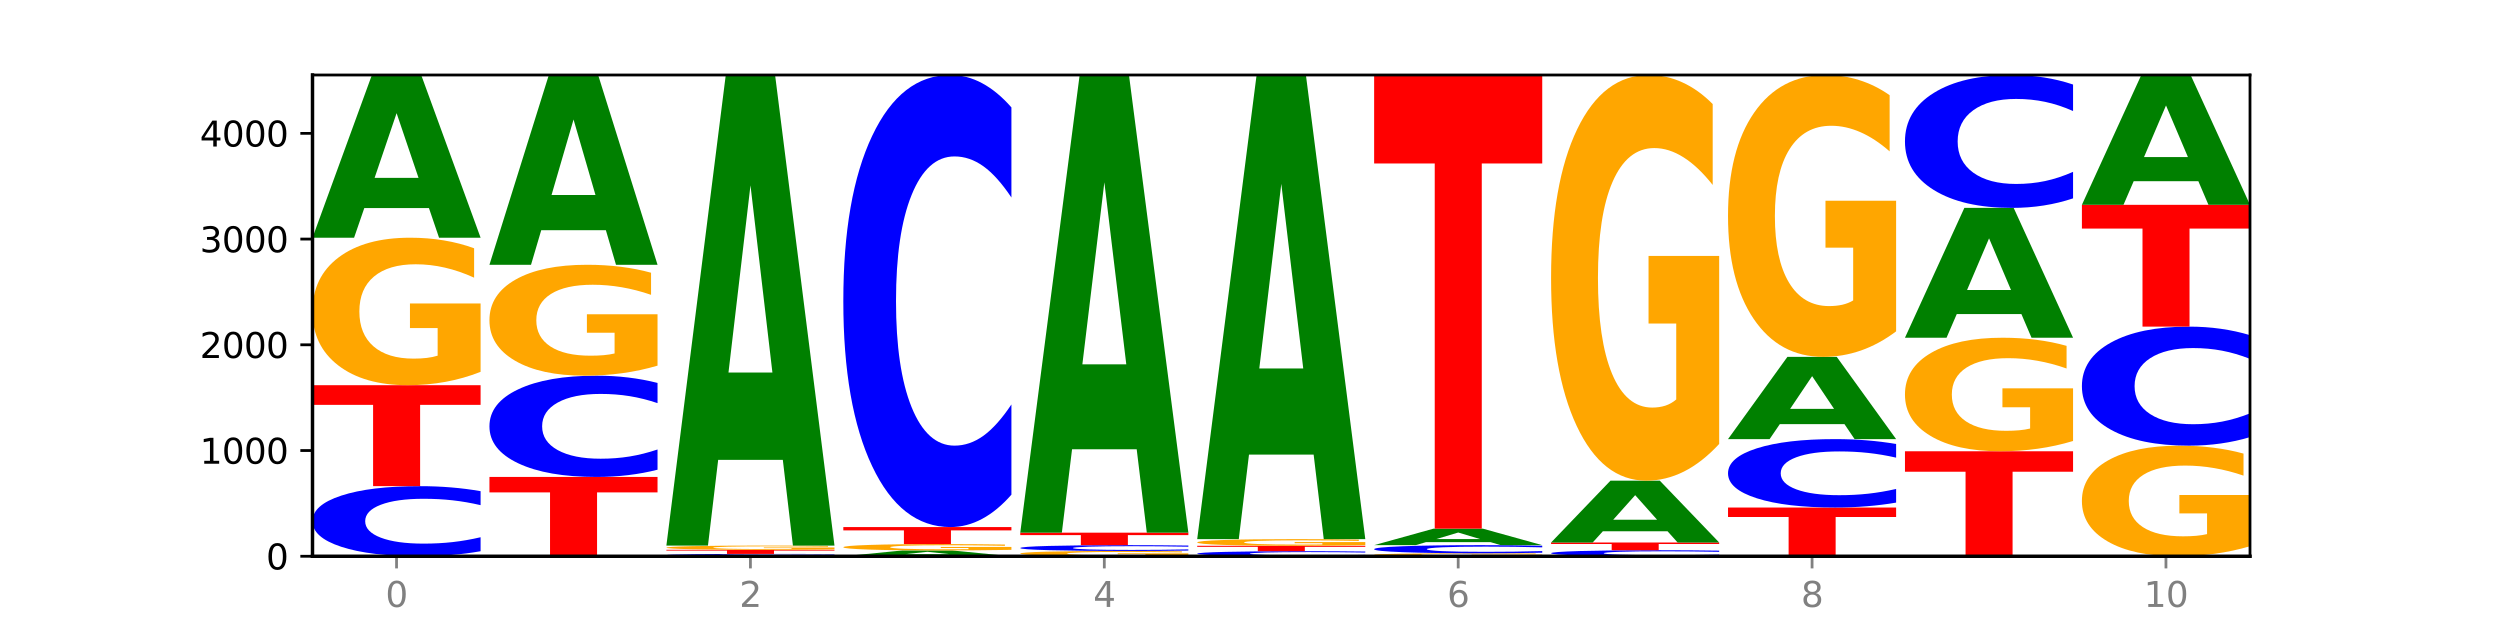
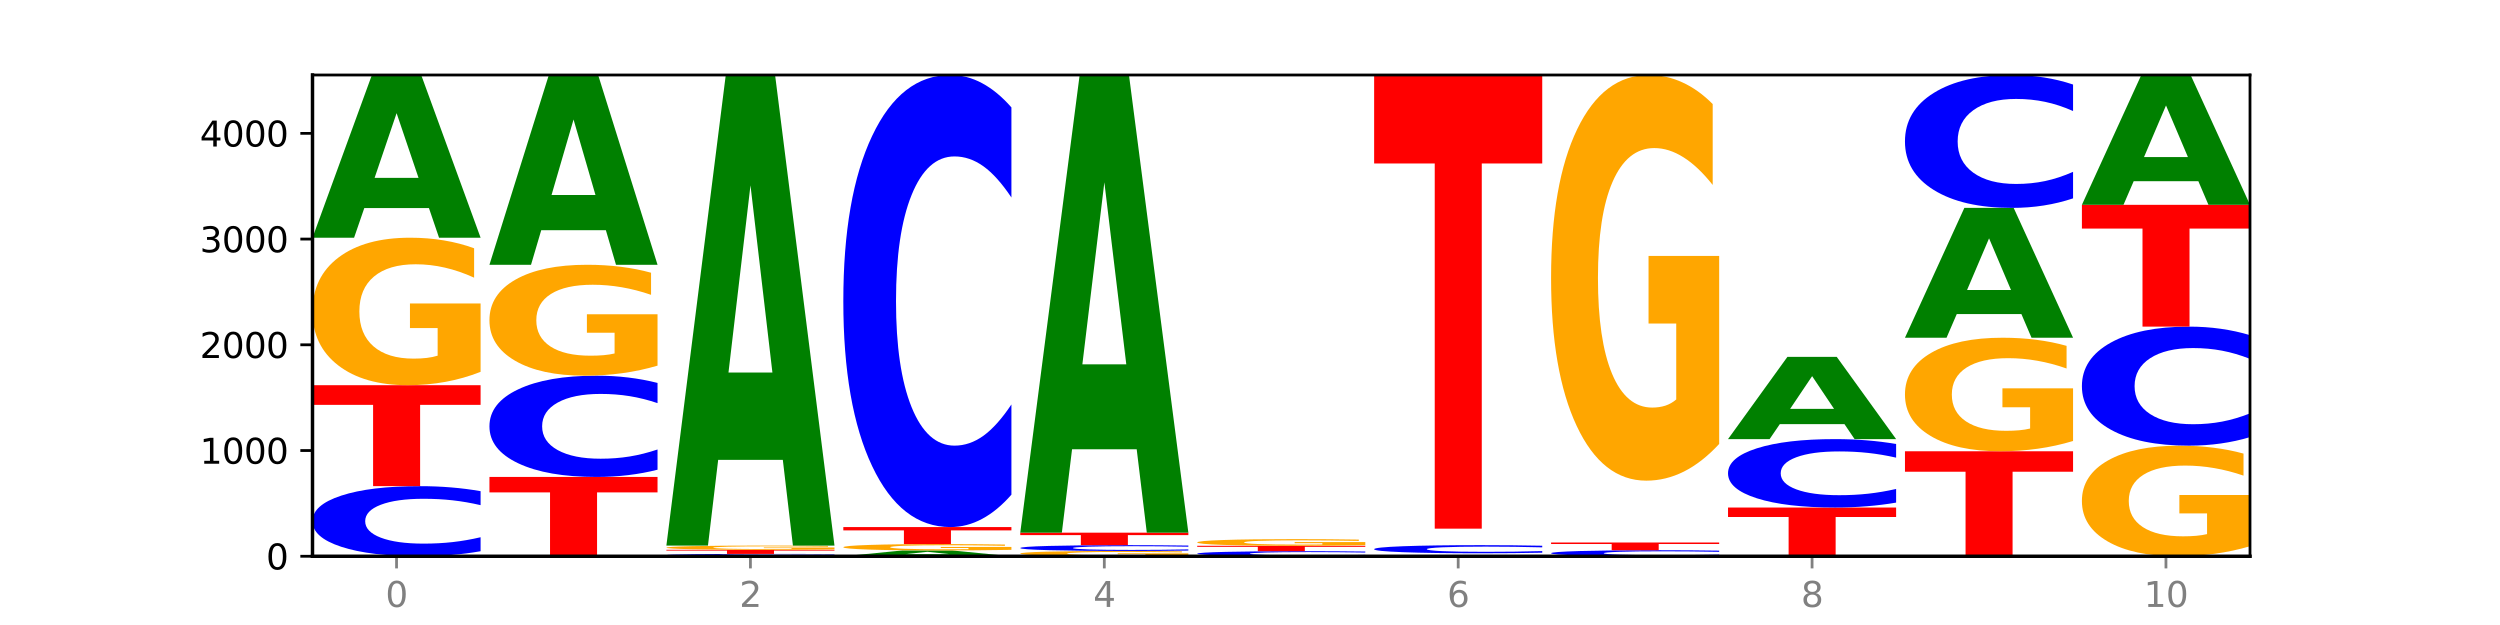
<svg xmlns="http://www.w3.org/2000/svg" xmlns:xlink="http://www.w3.org/1999/xlink" width="720pt" height="180pt" viewBox="0 0 720 180" version="1.1">
  <defs>
    <style type="text/css">*{stroke-linejoin: round; stroke-linecap: butt}</style>
  </defs>
  <g id="figure_1">
    <g id="patch_1">
      <path d="M 0 180  L 720 180  L 720 0  L 0 0  z " style="fill: #ffffff" />
    </g>
    <g id="axes_1">
      <g id="patch_2">
        <path d="M 90 160.2  L 648 160.2  L 648 21.6  L 90 21.6  z " style="fill: #ffffff" />
      </g>
      <g id="line2d_1">
        <path d="M 90 160.2  L 648 160.2  " clip-path="url(#p702c711fdf)" style="fill: none; stroke: #000000; stroke-width: 0.5; stroke-linecap: square" />
      </g>
      <g id="patch_3">
        <path d="M 138.411 158.753  Q 134.361 159.47 129.983 159.833  Q 125.604 160.2 120.835 160.2  Q 106.613 160.2 98.306 157.481  Q 90 154.762 90 150.113  Q 90 145.446 98.306 142.732  Q 106.613 140.013 120.835 140.013  Q 125.604 140.013 129.983 140.38  Q 134.361 140.743 138.411 141.46  L 138.411 145.484  Q 134.325 144.533 130.361 144.091  Q 126.397 143.649 122.018 143.649  Q 114.163 143.649 109.662 145.371  Q 105.173 147.089 105.173 150.113  Q 105.173 153.123 109.662 154.846  Q 114.163 156.564 122.018 156.564  Q 126.397 156.564 130.361 156.122  Q 134.325 155.676 138.411 154.725  L 138.411 158.753  z " clip-path="url(#p702c711fdf)" style="fill: #0000ff" />
      </g>
      <g id="patch_4">
        <path d="M 90 110.935  L 138.411 110.935  L 138.411 116.606  L 120.994 116.606  L 120.994 140.013  L 107.45 140.013  L 107.45 116.606  L 90 116.606  L 90 110.935  z " clip-path="url(#p702c711fdf)" style="fill: #ff0000" />
      </g>
      <g id="patch_5">
        <path d="M 138.411 107.092  Q 133.529 109.013 128.277 109.979  Q 123.026 110.935 117.428 110.935  Q 104.777 110.935 97.389 105.214  Q 90 99.494 90 89.71  Q 90 79.813 97.519 74.137  Q 105.048 68.46 118.144 68.46  Q 123.189 68.46 127.811 69.232  Q 132.444 69.995 136.545 71.504  L 136.545 79.971  Q 132.313 78.032 128.126 77.076  Q 123.938 76.111 119.728 76.111  Q 111.938 76.111 107.717 79.638  Q 103.497 83.156 103.497 89.71  Q 103.497 96.203 107.566 99.748  Q 111.634 103.284 119.12 103.284  Q 121.16 103.284 122.907 103.082  Q 124.654 102.872 126.042 102.433  L 126.042 94.484  L 118.068 94.484  L 118.068 87.403  L 138.411 87.403  L 138.411 107.092  z " clip-path="url(#p702c711fdf)" style="fill: #ffa600" />
      </g>
      <g id="patch_6">
        <path d="M 123.534 59.923  L 104.916 59.923  L 101.977 68.46  L 90 68.46  L 107.104 21.6  L 121.307 21.6  L 138.411 68.46  L 126.444 68.46  L 123.534 59.923  z M 107.886 51.226  L 120.535 51.226  L 114.22 32.587  L 107.886 51.226  z " clip-path="url(#p702c711fdf)" style="fill: #008000" />
      </g>
      <g id="patch_7">
        <path d="M 140.959 137.364  L 189.37 137.364  L 189.37 141.818  L 171.953 141.818  L 171.953 160.2  L 158.409 160.2  L 158.409 141.818  L 140.959 141.818  L 140.959 137.364  z " clip-path="url(#p702c711fdf)" style="fill: #ff0000" />
      </g>
      <g id="patch_8">
        <path d="M 189.37 135.273  Q 185.32 136.309 180.942 136.834  Q 176.563 137.364 171.794 137.364  Q 157.572 137.364 149.265 133.435  Q 140.959 129.507 140.959 122.788  Q 140.959 116.046 149.265 112.123  Q 157.572 108.195 171.794 108.195  Q 176.563 108.195 180.942 108.725  Q 185.32 109.249 189.37 110.285  L 189.37 116.1  Q 185.284 114.726 181.32 114.087  Q 177.356 113.449 172.977 113.449  Q 165.122 113.449 160.621 115.937  Q 156.132 118.42 156.132 122.788  Q 156.132 127.139 160.621 129.627  Q 165.122 132.11 172.977 132.11  Q 177.356 132.11 181.32 131.471  Q 185.284 130.826 189.37 129.452  L 189.37 135.273  z " clip-path="url(#p702c711fdf)" style="fill: #0000ff" />
      </g>
      <g id="patch_9">
        <path d="M 189.37 105.305  Q 184.488 106.75 179.236 107.475  Q 173.985 108.195 168.387 108.195  Q 155.736 108.195 148.347 103.893  Q 140.959 99.591 140.959 92.234  Q 140.959 84.792 148.478 80.523  Q 156.007 76.254 169.103 76.254  Q 174.148 76.254 178.77 76.835  Q 183.403 77.409 187.504 78.544  L 187.504 84.911  Q 183.272 83.453 179.084 82.734  Q 174.896 82.008 170.687 82.008  Q 162.897 82.008 158.676 84.66  Q 154.456 87.306 154.456 92.234  Q 154.456 97.117 158.524 99.782  Q 162.593 102.441 170.079 102.441  Q 172.119 102.441 173.866 102.289  Q 175.613 102.131 177.001 101.801  L 177.001 95.824  L 169.027 95.824  L 169.027 90.499  L 189.37 90.499  L 189.37 105.305  z " clip-path="url(#p702c711fdf)" style="fill: #ffa600" />
      </g>
      <g id="patch_10">
        <path d="M 174.493 66.298  L 155.875 66.298  L 152.935 76.254  L 140.959 76.254  L 158.063 21.6  L 172.266 21.6  L 189.37 76.254  L 177.403 76.254  L 174.493 66.298  z M 158.845 56.154  L 171.494 56.154  L 165.179 34.414  L 158.845 56.154  z " clip-path="url(#p702c711fdf)" style="fill: #008000" />
      </g>
      <g id="patch_11">
        <path d="M 240.329 160.152  Q 236.279 160.176 231.9 160.188  Q 227.522 160.2 222.753 160.2  Q 208.53 160.2 200.224 160.11  Q 191.918 160.02 191.918 159.865  Q 191.918 159.71 200.224 159.62  Q 208.53 159.53 222.753 159.53  Q 227.522 159.53 231.9 159.542  Q 236.279 159.554 240.329 159.578  L 240.329 159.712  Q 236.243 159.68 232.279 159.665  Q 228.314 159.651 223.936 159.651  Q 216.081 159.651 211.58 159.708  Q 207.091 159.765 207.091 159.865  Q 207.091 159.965 211.58 160.022  Q 216.081 160.079 223.936 160.079  Q 228.314 160.079 232.279 160.065  Q 236.243 160.05 240.329 160.018  L 240.329 160.152  z " clip-path="url(#p702c711fdf)" style="fill: #0000ff" />
      </g>
      <g id="patch_12">
        <path d="M 191.918 158.343  L 240.329 158.343  L 240.329 158.574  L 222.912 158.574  L 222.912 159.53  L 209.368 159.53  L 209.368 158.574  L 191.918 158.574  L 191.918 158.343  z " clip-path="url(#p702c711fdf)" style="fill: #ff0000" />
      </g>
      <g id="patch_13">
        <path d="M 240.329 158.232  Q 235.446 158.288 230.195 158.315  Q 224.944 158.343 219.346 158.343  Q 206.695 158.343 199.306 158.179  Q 191.918 158.015 191.918 157.734  Q 191.918 157.45 199.437 157.288  Q 206.966 157.125 220.062 157.125  Q 225.107 157.125 229.729 157.147  Q 234.361 157.169 238.463 157.212  L 238.463 157.455  Q 234.231 157.399 230.043 157.372  Q 225.855 157.344 221.646 157.344  Q 213.856 157.344 209.635 157.445  Q 205.415 157.546 205.415 157.734  Q 205.415 157.92 209.483 158.022  Q 213.552 158.123 221.038 158.123  Q 223.078 158.123 224.825 158.117  Q 226.571 158.111 227.96 158.099  L 227.96 157.871  L 219.986 157.871  L 219.986 157.668  L 240.329 157.668  L 240.329 158.232  z " clip-path="url(#p702c711fdf)" style="fill: #ffa600" />
      </g>
      <g id="patch_14">
        <path d="M 225.452 132.436  L 206.834 132.436  L 203.894 157.125  L 191.918 157.125  L 209.021 21.6  L 223.225 21.6  L 240.329 157.125  L 228.362 157.125  L 225.452 132.436  z M 209.803 107.283  L 222.453 107.283  L 216.138 53.375  L 209.803 107.283  z " clip-path="url(#p702c711fdf)" style="fill: #008000" />
      </g>
      <g id="patch_15">
        <path d="M 276.411 159.895  L 257.793 159.895  L 254.853 160.2  L 242.877 160.2  L 259.98 158.525  L 274.184 158.525  L 291.288 160.2  L 279.321 160.2  L 276.411 159.895  z M 260.762 159.584  L 273.412 159.584  L 267.097 158.918  L 260.762 159.584  z " clip-path="url(#p702c711fdf)" style="fill: #008000" />
      </g>
      <g id="patch_16">
        <path d="M 291.288 158.36  Q 286.405 158.443 281.154 158.484  Q 275.903 158.525 270.305 158.525  Q 257.654 158.525 250.265 158.279  Q 242.877 158.033 242.877 157.612  Q 242.877 157.187 250.395 156.943  Q 257.925 156.698 271.021 156.698  Q 276.066 156.698 280.688 156.732  Q 285.32 156.765 289.422 156.829  L 289.422 157.194  Q 285.19 157.11 281.002 157.069  Q 276.814 157.028 272.605 157.028  Q 264.815 157.028 260.594 157.179  Q 256.374 157.331 256.374 157.612  Q 256.374 157.892 260.442 158.044  Q 264.511 158.196 271.997 158.196  Q 274.037 158.196 275.784 158.188  Q 277.53 158.179 278.919 158.16  L 278.919 157.818  L 270.945 157.818  L 270.945 157.513  L 291.288 157.513  L 291.288 158.36  z " clip-path="url(#p702c711fdf)" style="fill: #ffa600" />
      </g>
      <g id="patch_17">
        <path d="M 242.877 151.796  L 291.288 151.796  L 291.288 152.752  L 273.871 152.752  L 273.871 156.698  L 260.327 156.698  L 260.327 152.752  L 242.877 152.752  L 242.877 151.796  z " clip-path="url(#p702c711fdf)" style="fill: #ff0000" />
      </g>
      <g id="patch_18">
        <path d="M 291.288 142.464  Q 287.238 147.09 282.859 149.43  Q 278.481 151.796 273.711 151.796  Q 259.489 151.796 251.183 134.261  Q 242.877 116.726 242.877 86.738  Q 242.877 56.644 251.183 39.135  Q 259.489 21.6 273.711 21.6  Q 278.481 21.6 282.859 23.967  Q 287.238 26.307 291.288 30.932  L 291.288 56.886  Q 287.202 50.754 283.237 47.903  Q 279.273 45.052 274.895 45.052  Q 267.04 45.052 262.539 56.159  Q 258.05 67.24 258.05 86.738  Q 258.05 106.156 262.539 117.264  Q 267.04 128.344 274.895 128.344  Q 279.273 128.344 283.237 125.493  Q 287.202 122.616 291.288 116.484  L 291.288 142.464  z " clip-path="url(#p702c711fdf)" style="fill: #0000ff" />
      </g>
      <g id="patch_19">
        <path d="M 342.247 160.062  Q 337.364 160.131 332.113 160.166  Q 326.862 160.2 321.263 160.2  Q 308.613 160.2 301.224 159.995  Q 293.836 159.79 293.836 159.439  Q 293.836 159.085 301.354 158.881  Q 308.884 158.678 321.98 158.678  Q 327.025 158.678 331.647 158.705  Q 336.279 158.733 340.38 158.787  L 340.38 159.09  Q 336.149 159.021 331.961 158.986  Q 327.773 158.952 323.564 158.952  Q 315.774 158.952 311.553 159.078  Q 307.333 159.204 307.333 159.439  Q 307.333 159.672 311.401 159.799  Q 315.47 159.926 322.956 159.926  Q 324.996 159.926 326.742 159.919  Q 328.489 159.911 329.878 159.895  L 329.878 159.61  L 321.904 159.61  L 321.904 159.357  L 342.247 159.357  L 342.247 160.062  z " clip-path="url(#p702c711fdf)" style="fill: #ffa600" />
      </g>
      <g id="patch_20">
        <path d="M 342.247 158.558  Q 338.197 158.617 333.818 158.647  Q 329.439 158.678 324.67 158.678  Q 310.448 158.678 302.142 158.452  Q 293.836 158.226 293.836 157.841  Q 293.836 157.454 302.142 157.228  Q 310.448 157.003 324.67 157.003  Q 329.439 157.003 333.818 157.033  Q 338.197 157.063 342.247 157.123  L 342.247 157.457  Q 338.16 157.378 334.196 157.341  Q 330.232 157.305 325.853 157.305  Q 317.998 157.305 313.498 157.447  Q 309.009 157.59 309.009 157.841  Q 309.009 158.091 313.498 158.233  Q 317.998 158.376 325.853 158.376  Q 330.232 158.376 334.196 158.339  Q 338.16 158.302 342.247 158.223  L 342.247 158.558  z " clip-path="url(#p702c711fdf)" style="fill: #0000ff" />
      </g>
      <g id="patch_21">
        <path d="M 293.836 153.41  L 342.247 153.41  L 342.247 154.111  L 324.83 154.111  L 324.83 157.003  L 311.286 157.003  L 311.286 154.111  L 293.836 154.111  L 293.836 153.41  z " clip-path="url(#p702c711fdf)" style="fill: #ff0000" />
      </g>
      <g id="patch_22">
        <path d="M 327.37 129.398  L 308.752 129.398  L 305.812 153.41  L 293.836 153.41  L 310.939 21.6  L 325.143 21.6  L 342.247 153.41  L 330.28 153.41  L 327.37 129.398  z M 311.721 104.935  L 324.371 104.935  L 318.056 52.504  L 311.721 104.935  z " clip-path="url(#p702c711fdf)" style="fill: #008000" />
      </g>
      <g id="patch_23">
        <path d="M 393.205 160.095  Q 389.156 160.147 384.777 160.173  Q 380.398 160.2 375.629 160.2  Q 361.407 160.2 353.101 160.003  Q 344.795 159.806 344.795 159.47  Q 344.795 159.132 353.101 158.935  Q 361.407 158.738 375.629 158.738  Q 380.398 158.738 384.777 158.765  Q 389.156 158.791 393.205 158.843  L 393.205 159.135  Q 389.119 159.066 385.155 159.034  Q 381.191 159.002 376.812 159.002  Q 368.957 159.002 364.457 159.126  Q 359.968 159.251 359.968 159.47  Q 359.968 159.688 364.457 159.812  Q 368.957 159.937 376.812 159.937  Q 381.191 159.937 385.155 159.905  Q 389.119 159.872 393.205 159.804  L 393.205 160.095  z " clip-path="url(#p702c711fdf)" style="fill: #0000ff" />
      </g>
      <g id="patch_24">
        <path d="M 344.795 157.186  L 393.205 157.186  L 393.205 157.488  L 375.789 157.488  L 375.789 158.738  L 362.245 158.738  L 362.245 157.488  L 344.795 157.488  L 344.795 157.186  z " clip-path="url(#p702c711fdf)" style="fill: #ff0000" />
      </g>
      <g id="patch_25">
        <path d="M 393.205 157.012  Q 388.323 157.099 383.072 157.142  Q 377.821 157.186 372.222 157.186  Q 359.572 157.186 352.183 156.927  Q 344.795 156.669 344.795 156.227  Q 344.795 155.78 352.313 155.524  Q 359.843 155.267 372.938 155.267  Q 377.983 155.267 382.605 155.302  Q 387.238 155.337 391.339 155.405  L 391.339 155.787  Q 387.108 155.7 382.92 155.657  Q 378.732 155.613 374.522 155.613  Q 366.732 155.613 362.512 155.772  Q 358.291 155.931 358.291 156.227  Q 358.291 156.52 362.36 156.68  Q 366.429 156.84 373.915 156.84  Q 375.955 156.84 377.701 156.831  Q 379.448 156.821 380.837 156.802  L 380.837 156.443  L 372.862 156.443  L 372.862 156.123  L 393.205 156.123  L 393.205 157.012  z " clip-path="url(#p702c711fdf)" style="fill: #ffa600" />
      </g>
      <g id="patch_26">
-         <path d="M 378.329 130.917  L 359.711 130.917  L 356.771 155.267  L 344.795 155.267  L 361.898 21.6  L 376.102 21.6  L 393.205 155.267  L 381.239 155.267  L 378.329 130.917  z M 362.68 106.109  L 375.33 106.109  L 369.015 52.94  L 362.68 106.109  z " clip-path="url(#p702c711fdf)" style="fill: #008000" />
-       </g>
+         </g>
      <g id="patch_27">
-         <path d="M 444.164 160.123  Q 439.282 160.161 434.031 160.181  Q 428.78 160.2 423.181 160.2  Q 410.531 160.2 403.142 160.085  Q 395.753 159.97 395.753 159.774  Q 395.753 159.575 403.272 159.461  Q 410.802 159.347 423.897 159.347  Q 428.942 159.347 433.564 159.363  Q 438.197 159.378 442.298 159.409  L 442.298 159.579  Q 438.067 159.54 433.879 159.52  Q 429.691 159.501 425.481 159.501  Q 417.691 159.501 413.471 159.572  Q 409.25 159.642 409.25 159.774  Q 409.25 159.904 413.319 159.975  Q 417.388 160.046 424.874 160.046  Q 426.914 160.046 428.66 160.042  Q 430.407 160.038 431.796 160.029  L 431.796 159.87  L 423.821 159.87  L 423.821 159.728  L 444.164 159.728  L 444.164 160.123  z " clip-path="url(#p702c711fdf)" style="fill: #ffa600" />
-       </g>
+         </g>
      <g id="patch_28">
        <path d="M 444.164 159.179  Q 440.115 159.263 435.736 159.305  Q 431.357 159.347 426.588 159.347  Q 412.366 159.347 404.06 159.032  Q 395.753 158.716 395.753 158.176  Q 395.753 157.634 404.06 157.319  Q 412.366 157.003 426.588 157.003  Q 431.357 157.003 435.736 157.046  Q 440.115 157.088 444.164 157.171  L 444.164 157.638  Q 440.078 157.528 436.114 157.477  Q 432.15 157.425 427.771 157.425  Q 419.916 157.425 415.415 157.625  Q 410.927 157.825 410.927 158.176  Q 410.927 158.526 415.415 158.726  Q 419.916 158.925 427.771 158.925  Q 432.15 158.925 436.114 158.874  Q 440.078 158.822 444.164 158.712  L 444.164 159.179  z " clip-path="url(#p702c711fdf)" style="fill: #0000ff" />
      </g>
      <g id="patch_29">
-         <path d="M 429.288 156.138  L 410.67 156.138  L 407.73 157.003  L 395.753 157.003  L 412.857 152.253  L 427.061 152.253  L 444.164 157.003  L 432.198 157.003  L 429.288 156.138  z M 413.639 155.256  L 426.289 155.256  L 419.974 153.367  L 413.639 155.256  z " clip-path="url(#p702c711fdf)" style="fill: #008000" />
-       </g>
+         </g>
      <g id="patch_30">
        <path d="M 395.753 21.6  L 444.164 21.6  L 444.164 47.081  L 426.748 47.081  L 426.748 152.253  L 413.204 152.253  L 413.204 47.081  L 395.753 47.081  L 395.753 21.6  z " clip-path="url(#p702c711fdf)" style="fill: #ff0000" />
      </g>
      <g id="patch_31">
        <path d="M 495.123 160.076  Q 491.074 160.137 486.695 160.168  Q 482.316 160.2 477.547 160.2  Q 463.325 160.2 455.019 159.966  Q 446.712 159.733 446.712 159.333  Q 446.712 158.932 455.019 158.698  Q 463.325 158.464 477.547 158.464  Q 482.316 158.464 486.695 158.496  Q 491.074 158.527 495.123 158.589  L 495.123 158.935  Q 491.037 158.853 487.073 158.815  Q 483.109 158.777 478.73 158.777  Q 470.875 158.777 466.374 158.925  Q 461.886 159.073 461.886 159.333  Q 461.886 159.592 466.374 159.74  Q 470.875 159.887 478.73 159.887  Q 483.109 159.887 487.073 159.849  Q 491.037 159.811 495.123 159.729  L 495.123 160.076  z " clip-path="url(#p702c711fdf)" style="fill: #0000ff" />
      </g>
      <g id="patch_32">
        <path d="M 446.712 156.242  L 495.123 156.242  L 495.123 156.675  L 477.707 156.675  L 477.707 158.464  L 464.163 158.464  L 464.163 156.675  L 446.712 156.675  L 446.712 156.242  z " clip-path="url(#p702c711fdf)" style="fill: #ff0000" />
      </g>
      <g id="patch_33">
-         <path d="M 480.247 152.997  L 461.629 152.997  L 458.689 156.242  L 446.712 156.242  L 463.816 138.43  L 478.02 138.43  L 495.123 156.242  L 483.157 156.242  L 480.247 152.997  z M 464.598 149.691  L 477.248 149.691  L 470.933 142.606  L 464.598 149.691  z " clip-path="url(#p702c711fdf)" style="fill: #008000" />
-       </g>
+         </g>
      <g id="patch_34">
        <path d="M 495.123 127.859  Q 490.241 133.144 484.99 135.799  Q 479.739 138.43 474.14 138.43  Q 461.489 138.43 454.101 122.695  Q 446.712 106.96 446.712 80.051  Q 446.712 52.829 454.231 37.214  Q 461.761 21.6 474.856 21.6  Q 479.901 21.6 484.523 23.724  Q 489.156 25.823 493.257 29.974  L 493.257 53.263  Q 489.026 47.929 484.838 45.299  Q 480.65 42.644 476.44 42.644  Q 468.65 42.644 464.43 52.346  Q 460.209 62.023 460.209 80.051  Q 460.209 97.91 464.278 107.66  Q 468.346 117.385 475.833 117.385  Q 477.872 117.385 479.619 116.83  Q 481.366 116.251 482.755 115.044  L 482.755 93.18  L 474.78 93.18  L 474.78 73.704  L 495.123 73.704  L 495.123 127.859  z " clip-path="url(#p702c711fdf)" style="fill: #ffa600" />
      </g>
      <g id="patch_35">
        <path d="M 497.671 146.163  L 546.082 146.163  L 546.082 148.901  L 528.666 148.901  L 528.666 160.2  L 515.122 160.2  L 515.122 148.901  L 497.671 148.901  L 497.671 146.163  z " clip-path="url(#p702c711fdf)" style="fill: #ff0000" />
      </g>
      <g id="patch_36">
        <path d="M 546.082 144.751  Q 542.033 145.451 537.654 145.805  Q 533.275 146.163 528.506 146.163  Q 514.284 146.163 505.978 143.51  Q 497.671 140.857 497.671 136.32  Q 497.671 131.766 505.978 129.117  Q 514.284 126.463 528.506 126.463  Q 533.275 126.463 537.654 126.822  Q 542.033 127.176 546.082 127.876  L 546.082 131.802  Q 541.996 130.875 538.032 130.443  Q 534.068 130.012 529.689 130.012  Q 521.834 130.012 517.333 131.693  Q 512.845 133.369 512.845 136.32  Q 512.845 139.258 517.333 140.938  Q 521.834 142.615 529.689 142.615  Q 534.068 142.615 538.032 142.184  Q 541.996 141.748 546.082 140.82  L 546.082 144.751  z " clip-path="url(#p702c711fdf)" style="fill: #0000ff" />
      </g>
      <g id="patch_37">
        <path d="M 531.206 122.148  L 512.587 122.148  L 509.648 126.463  L 497.671 126.463  L 514.775 102.775  L 528.979 102.775  L 546.082 126.463  L 534.116 126.463  L 531.206 122.148  z M 515.557 117.752  L 528.206 117.752  L 521.892 108.329  L 515.557 117.752  z " clip-path="url(#p702c711fdf)" style="fill: #008000" />
      </g>
      <g id="patch_38">
-         <path d="M 546.082 95.43  Q 541.2 99.103 535.949 100.947  Q 530.697 102.775 525.099 102.775  Q 512.448 102.775 505.06 91.842  Q 497.671 80.909 497.671 62.213  Q 497.671 43.298 505.19 32.449  Q 512.72 21.6 525.815 21.6  Q 530.86 21.6 535.482 23.076  Q 540.115 24.534 544.216 27.419  L 544.216 43.6  Q 539.985 39.894 535.797 38.066  Q 531.609 36.222 527.399 36.222  Q 519.609 36.222 515.389 42.963  Q 511.168 49.687 511.168 62.213  Q 511.168 74.621 515.237 81.395  Q 519.305 88.153 526.792 88.153  Q 528.831 88.153 530.578 87.767  Q 532.325 87.365 533.714 86.526  L 533.714 71.334  L 525.739 71.334  L 525.739 57.803  L 546.082 57.803  L 546.082 95.43  z " clip-path="url(#p702c711fdf)" style="fill: #ffa600" />
-       </g>
+         </g>
      <g id="patch_39">
        <path d="M 548.63 129.965  L 597.041 129.965  L 597.041 135.862  L 579.624 135.862  L 579.624 160.2  L 566.081 160.2  L 566.081 135.862  L 548.63 135.862  L 548.63 129.965  z " clip-path="url(#p702c711fdf)" style="fill: #ff0000" />
      </g>
      <g id="patch_40">
        <path d="M 597.041 127.006  Q 592.159 128.486 586.908 129.229  Q 581.656 129.965 576.058 129.965  Q 563.407 129.965 556.019 125.561  Q 548.63 121.156 548.63 113.624  Q 548.63 106.005 556.149 101.634  Q 563.679 97.264 576.774 97.264  Q 581.819 97.264 586.441 97.858  Q 591.074 98.446 595.175 99.608  L 595.175 106.126  Q 590.944 104.633 586.756 103.897  Q 582.568 103.154 578.358 103.154  Q 570.568 103.154 566.348 105.87  Q 562.127 108.578 562.127 113.624  Q 562.127 118.623 566.196 121.352  Q 570.264 124.075 577.75 124.075  Q 579.79 124.075 581.537 123.919  Q 583.284 123.757 584.673 123.419  L 584.673 117.299  L 576.698 117.299  L 576.698 111.848  L 597.041 111.848  L 597.041 127.006  z " clip-path="url(#p702c711fdf)" style="fill: #ffa600" />
      </g>
      <g id="patch_41">
        <path d="M 582.164 90.452  L 563.546 90.452  L 560.607 97.264  L 548.63 97.264  L 565.734 59.873  L 579.937 59.873  L 597.041 97.264  L 585.074 97.264  L 582.164 90.452  z M 566.516 83.513  L 579.165 83.513  L 572.85 68.64  L 566.516 83.513  z " clip-path="url(#p702c711fdf)" style="fill: #008000" />
      </g>
      <g id="patch_42">
        <path d="M 597.041 57.13  Q 592.992 58.49 588.613 59.178  Q 584.234 59.873 579.465 59.873  Q 565.243 59.873 556.936 54.719  Q 548.63 49.564 548.63 40.749  Q 548.63 31.902 556.936 26.755  Q 565.243 21.6 579.465 21.6  Q 584.234 21.6 588.613 22.296  Q 592.992 22.984 597.041 24.343  L 597.041 31.973  Q 592.955 30.17 588.991 29.332  Q 585.027 28.494 580.648 28.494  Q 572.793 28.494 568.292 31.759  Q 563.804 35.017 563.804 40.749  Q 563.804 46.457 568.292 49.722  Q 572.793 52.979 580.648 52.979  Q 585.027 52.979 588.991 52.141  Q 592.955 51.295 597.041 49.493  L 597.041 57.13  z " clip-path="url(#p702c711fdf)" style="fill: #0000ff" />
      </g>
      <g id="patch_43">
        <path d="M 648 157.318  Q 643.118 158.759 637.866 159.483  Q 632.615 160.2 627.017 160.2  Q 614.366 160.2 606.978 155.911  Q 599.589 151.621 599.589 144.285  Q 599.589 136.864 607.108 132.608  Q 614.637 128.351 627.733 128.351  Q 632.778 128.351 637.4 128.93  Q 642.033 129.503 646.134 130.634  L 646.134 136.983  Q 641.903 135.529 637.715 134.812  Q 633.527 134.088 629.317 134.088  Q 621.527 134.088 617.306 136.733  Q 613.086 139.371 613.086 144.285  Q 613.086 149.154 617.155 151.812  Q 621.223 154.463 628.709 154.463  Q 630.749 154.463 632.496 154.312  Q 634.243 154.154 635.631 153.825  L 635.631 147.864  L 627.657 147.864  L 627.657 142.555  L 648 142.555  L 648 157.318  z " clip-path="url(#p702c711fdf)" style="fill: #ffa600" />
      </g>
      <g id="patch_44">
        <path d="M 648 125.894  Q 643.951 127.112 639.572 127.728  Q 635.193 128.351 630.424 128.351  Q 616.202 128.351 607.895 123.734  Q 599.589 119.116 599.589 111.22  Q 599.589 103.295 607.895 98.684  Q 616.202 94.067 630.424 94.067  Q 635.193 94.067 639.572 94.69  Q 643.951 95.306 648 96.524  L 648 103.358  Q 643.914 101.744 639.95 100.993  Q 635.986 100.242 631.607 100.242  Q 623.752 100.242 619.251 103.167  Q 614.762 106.085 614.762 111.22  Q 614.762 116.333 619.251 119.258  Q 623.752 122.176 631.607 122.176  Q 635.986 122.176 639.95 121.425  Q 643.914 120.667 648 119.052  L 648 125.894  z " clip-path="url(#p702c711fdf)" style="fill: #0000ff" />
      </g>
      <g id="patch_45">
        <path d="M 599.589 58.99  L 648 58.99  L 648 65.831  L 630.583 65.831  L 630.583 94.067  L 617.04 94.067  L 617.04 65.831  L 599.589 65.831  L 599.589 58.99  z " clip-path="url(#p702c711fdf)" style="fill: #ff0000" />
      </g>
      <g id="patch_46">
        <path d="M 633.123 52.179  L 614.505 52.179  L 611.566 58.99  L 599.589 58.99  L 616.693 21.6  L 630.896 21.6  L 648 58.99  L 636.033 58.99  L 633.123 52.179  z M 617.475 45.239  L 630.124 45.239  L 623.809 30.367  L 617.475 45.239  z " clip-path="url(#p702c711fdf)" style="fill: #008000" />
      </g>
      <g id="matplotlib.axis_1">
        <g id="xtick_1">
          <g id="line2d_2">
            <defs>
              <path id="m2167655e89" d="M 0 0  L 0 3.5  " style="stroke: #808080; stroke-width: 0.8" />
            </defs>
            <g>
              <use xlink:href="#m2167655e89" x="114.205" y="160.2" style="fill: #808080; stroke: #808080; stroke-width: 0.8" />
            </g>
          </g>
          <g id="text_1">
            <g style="fill: #808080" transform="translate(111.024 174.798) scale(0.1 -0.1)">
              <defs>
                <path id="DejaVuSans-30" d="M 2034 4250  Q 1547 4250 1301 3770  Q 1056 3291 1056 2328  Q 1056 1369 1301 889  Q 1547 409 2034 409  Q 2525 409 2770 889  Q 3016 1369 3016 2328  Q 3016 3291 2770 3770  Q 2525 4250 2034 4250  z M 2034 4750  Q 2819 4750 3233 4129  Q 3647 3509 3647 2328  Q 3647 1150 3233 529  Q 2819 -91 2034 -91  Q 1250 -91 836 529  Q 422 1150 422 2328  Q 422 3509 836 4129  Q 1250 4750 2034 4750  z " transform="scale(0.016)" />
              </defs>
              <use xlink:href="#DejaVuSans-30" />
            </g>
          </g>
        </g>
        <g id="xtick_2">
          <g id="line2d_3">
            <g>
              <use xlink:href="#m2167655e89" x="216.123" y="160.2" style="fill: #808080; stroke: #808080; stroke-width: 0.8" />
            </g>
          </g>
          <g id="text_2">
            <g style="fill: #808080" transform="translate(212.942 174.798) scale(0.1 -0.1)">
              <defs>
                <path id="DejaVuSans-32" d="M 1228 531  L 3431 531  L 3431 0  L 469 0  L 469 531  Q 828 903 1448 1529  Q 2069 2156 2228 2338  Q 2531 2678 2651 2914  Q 2772 3150 2772 3378  Q 2772 3750 2511 3984  Q 2250 4219 1831 4219  Q 1534 4219 1204 4116  Q 875 4013 500 3803  L 500 4441  Q 881 4594 1212 4672  Q 1544 4750 1819 4750  Q 2544 4750 2975 4387  Q 3406 4025 3406 3419  Q 3406 3131 3298 2873  Q 3191 2616 2906 2266  Q 2828 2175 2409 1742  Q 1991 1309 1228 531  z " transform="scale(0.016)" />
              </defs>
              <use xlink:href="#DejaVuSans-32" />
            </g>
          </g>
        </g>
        <g id="xtick_3">
          <g id="line2d_4">
            <g>
              <use xlink:href="#m2167655e89" x="318.041" y="160.2" style="fill: #808080; stroke: #808080; stroke-width: 0.8" />
            </g>
          </g>
          <g id="text_3">
            <g style="fill: #808080" transform="translate(314.86 174.798) scale(0.1 -0.1)">
              <defs>
                <path id="DejaVuSans-34" d="M 2419 4116  L 825 1625  L 2419 1625  L 2419 4116  z M 2253 4666  L 3047 4666  L 3047 1625  L 3713 1625  L 3713 1100  L 3047 1100  L 3047 0  L 2419 0  L 2419 1100  L 313 1100  L 313 1709  L 2253 4666  z " transform="scale(0.016)" />
              </defs>
              <use xlink:href="#DejaVuSans-34" />
            </g>
          </g>
        </g>
        <g id="xtick_4">
          <g id="line2d_5">
            <g>
              <use xlink:href="#m2167655e89" x="419.959" y="160.2" style="fill: #808080; stroke: #808080; stroke-width: 0.8" />
            </g>
          </g>
          <g id="text_4">
            <g style="fill: #808080" transform="translate(416.778 174.798) scale(0.1 -0.1)">
              <defs>
                <path id="DejaVuSans-36" d="M 2113 2584  Q 1688 2584 1439 2293  Q 1191 2003 1191 1497  Q 1191 994 1439 701  Q 1688 409 2113 409  Q 2538 409 2786 701  Q 3034 994 3034 1497  Q 3034 2003 2786 2293  Q 2538 2584 2113 2584  z M 3366 4563  L 3366 3988  Q 3128 4100 2886 4159  Q 2644 4219 2406 4219  Q 1781 4219 1451 3797  Q 1122 3375 1075 2522  Q 1259 2794 1537 2939  Q 1816 3084 2150 3084  Q 2853 3084 3261 2657  Q 3669 2231 3669 1497  Q 3669 778 3244 343  Q 2819 -91 2113 -91  Q 1303 -91 875 529  Q 447 1150 447 2328  Q 447 3434 972 4092  Q 1497 4750 2381 4750  Q 2619 4750 2861 4703  Q 3103 4656 3366 4563  z " transform="scale(0.016)" />
              </defs>
              <use xlink:href="#DejaVuSans-36" />
            </g>
          </g>
        </g>
        <g id="xtick_5">
          <g id="line2d_6">
            <g>
              <use xlink:href="#m2167655e89" x="521.877" y="160.2" style="fill: #808080; stroke: #808080; stroke-width: 0.8" />
            </g>
          </g>
          <g id="text_5">
            <g style="fill: #808080" transform="translate(518.695 174.798) scale(0.1 -0.1)">
              <defs>
                <path id="DejaVuSans-38" d="M 2034 2216  Q 1584 2216 1326 1975  Q 1069 1734 1069 1313  Q 1069 891 1326 650  Q 1584 409 2034 409  Q 2484 409 2743 651  Q 3003 894 3003 1313  Q 3003 1734 2745 1975  Q 2488 2216 2034 2216  z M 1403 2484  Q 997 2584 770 2862  Q 544 3141 544 3541  Q 544 4100 942 4425  Q 1341 4750 2034 4750  Q 2731 4750 3128 4425  Q 3525 4100 3525 3541  Q 3525 3141 3298 2862  Q 3072 2584 2669 2484  Q 3125 2378 3379 2068  Q 3634 1759 3634 1313  Q 3634 634 3220 271  Q 2806 -91 2034 -91  Q 1263 -91 848 271  Q 434 634 434 1313  Q 434 1759 690 2068  Q 947 2378 1403 2484  z M 1172 3481  Q 1172 3119 1398 2916  Q 1625 2713 2034 2713  Q 2441 2713 2670 2916  Q 2900 3119 2900 3481  Q 2900 3844 2670 4047  Q 2441 4250 2034 4250  Q 1625 4250 1398 4047  Q 1172 3844 1172 3481  z " transform="scale(0.016)" />
              </defs>
              <use xlink:href="#DejaVuSans-38" />
            </g>
          </g>
        </g>
        <g id="xtick_6">
          <g id="line2d_7">
            <g>
              <use xlink:href="#m2167655e89" x="623.795" y="160.2" style="fill: #808080; stroke: #808080; stroke-width: 0.8" />
            </g>
          </g>
          <g id="text_6">
            <g style="fill: #808080" transform="translate(617.432 174.798) scale(0.1 -0.1)">
              <defs>
                <path id="DejaVuSans-31" d="M 794 531  L 1825 531  L 1825 4091  L 703 3866  L 703 4441  L 1819 4666  L 2450 4666  L 2450 531  L 3481 531  L 3481 0  L 794 0  L 794 531  z " transform="scale(0.016)" />
              </defs>
              <use xlink:href="#DejaVuSans-31" />
              <use xlink:href="#DejaVuSans-30" x="63.623" />
            </g>
          </g>
        </g>
      </g>
      <g id="matplotlib.axis_2">
        <g id="ytick_1">
          <g id="line2d_8">
            <defs>
              <path id="m1107db005f" d="M 0 0  L -3.5 0  " style="stroke: #000000; stroke-width: 0.8" />
            </defs>
            <g>
              <use xlink:href="#m1107db005f" x="90" y="160.2" style="stroke: #000000; stroke-width: 0.8" />
            </g>
          </g>
          <g id="text_7">
            <g transform="translate(76.638 163.999) scale(0.1 -0.1)">
              <use xlink:href="#DejaVuSans-30" />
            </g>
          </g>
        </g>
        <g id="ytick_2">
          <g id="line2d_9">
            <g>
              <use xlink:href="#m1107db005f" x="90" y="129.752" style="stroke: #000000; stroke-width: 0.8" />
            </g>
          </g>
          <g id="text_8">
            <g transform="translate(57.55 133.551) scale(0.1 -0.1)">
              <use xlink:href="#DejaVuSans-31" />
              <use xlink:href="#DejaVuSans-30" x="63.623" />
              <use xlink:href="#DejaVuSans-30" x="127.246" />
              <use xlink:href="#DejaVuSans-30" x="190.869" />
            </g>
          </g>
        </g>
        <g id="ytick_3">
          <g id="line2d_10">
            <g>
              <use xlink:href="#m1107db005f" x="90" y="99.304" style="stroke: #000000; stroke-width: 0.8" />
            </g>
          </g>
          <g id="text_9">
            <g transform="translate(57.55 103.103) scale(0.1 -0.1)">
              <use xlink:href="#DejaVuSans-32" />
              <use xlink:href="#DejaVuSans-30" x="63.623" />
              <use xlink:href="#DejaVuSans-30" x="127.246" />
              <use xlink:href="#DejaVuSans-30" x="190.869" />
            </g>
          </g>
        </g>
        <g id="ytick_4">
          <g id="line2d_11">
            <g>
              <use xlink:href="#m1107db005f" x="90" y="68.856" style="stroke: #000000; stroke-width: 0.8" />
            </g>
          </g>
          <g id="text_10">
            <g transform="translate(57.55 72.655) scale(0.1 -0.1)">
              <defs>
                <path id="DejaVuSans-33" d="M 2597 2516  Q 3050 2419 3304 2112  Q 3559 1806 3559 1356  Q 3559 666 3084 287  Q 2609 -91 1734 -91  Q 1441 -91 1130 -33  Q 819 25 488 141  L 488 750  Q 750 597 1062 519  Q 1375 441 1716 441  Q 2309 441 2620 675  Q 2931 909 2931 1356  Q 2931 1769 2642 2001  Q 2353 2234 1838 2234  L 1294 2234  L 1294 2753  L 1863 2753  Q 2328 2753 2575 2939  Q 2822 3125 2822 3475  Q 2822 3834 2567 4026  Q 2313 4219 1838 4219  Q 1578 4219 1281 4162  Q 984 4106 628 3988  L 628 4550  Q 988 4650 1302 4700  Q 1616 4750 1894 4750  Q 2613 4750 3031 4423  Q 3450 4097 3450 3541  Q 3450 3153 3228 2886  Q 3006 2619 2597 2516  z " transform="scale(0.016)" />
              </defs>
              <use xlink:href="#DejaVuSans-33" />
              <use xlink:href="#DejaVuSans-30" x="63.623" />
              <use xlink:href="#DejaVuSans-30" x="127.246" />
              <use xlink:href="#DejaVuSans-30" x="190.869" />
            </g>
          </g>
        </g>
        <g id="ytick_5">
          <g id="line2d_12">
            <g>
              <use xlink:href="#m1107db005f" x="90" y="38.407" style="stroke: #000000; stroke-width: 0.8" />
            </g>
          </g>
          <g id="text_11">
            <g transform="translate(57.55 42.207) scale(0.1 -0.1)">
              <use xlink:href="#DejaVuSans-34" />
              <use xlink:href="#DejaVuSans-30" x="63.623" />
              <use xlink:href="#DejaVuSans-30" x="127.246" />
              <use xlink:href="#DejaVuSans-30" x="190.869" />
            </g>
          </g>
        </g>
      </g>
      <g id="patch_47">
        <path d="M 90 160.2  L 90 21.6  " style="fill: none; stroke: #000000; stroke-linejoin: miter; stroke-linecap: square" />
      </g>
      <g id="patch_48">
        <path d="M 648 160.2  L 648 21.6  " style="fill: none; stroke: #000000; stroke-width: 0.8; stroke-linejoin: miter; stroke-linecap: square" />
      </g>
      <g id="patch_49">
        <path d="M 90 160.2  L 648 160.2  " style="fill: none; stroke: #000000; stroke-linejoin: miter; stroke-linecap: square" />
      </g>
      <g id="patch_50">
        <path d="M 90 21.6  L 648 21.6  " style="fill: none; stroke: #000000; stroke-width: 0.8; stroke-linejoin: miter; stroke-linecap: square" />
      </g>
    </g>
  </g>
  <defs>
    <clipPath id="p702c711fdf">
      <rect x="90" y="21.6" width="558" height="138.6" />
    </clipPath>
  </defs>
</svg>